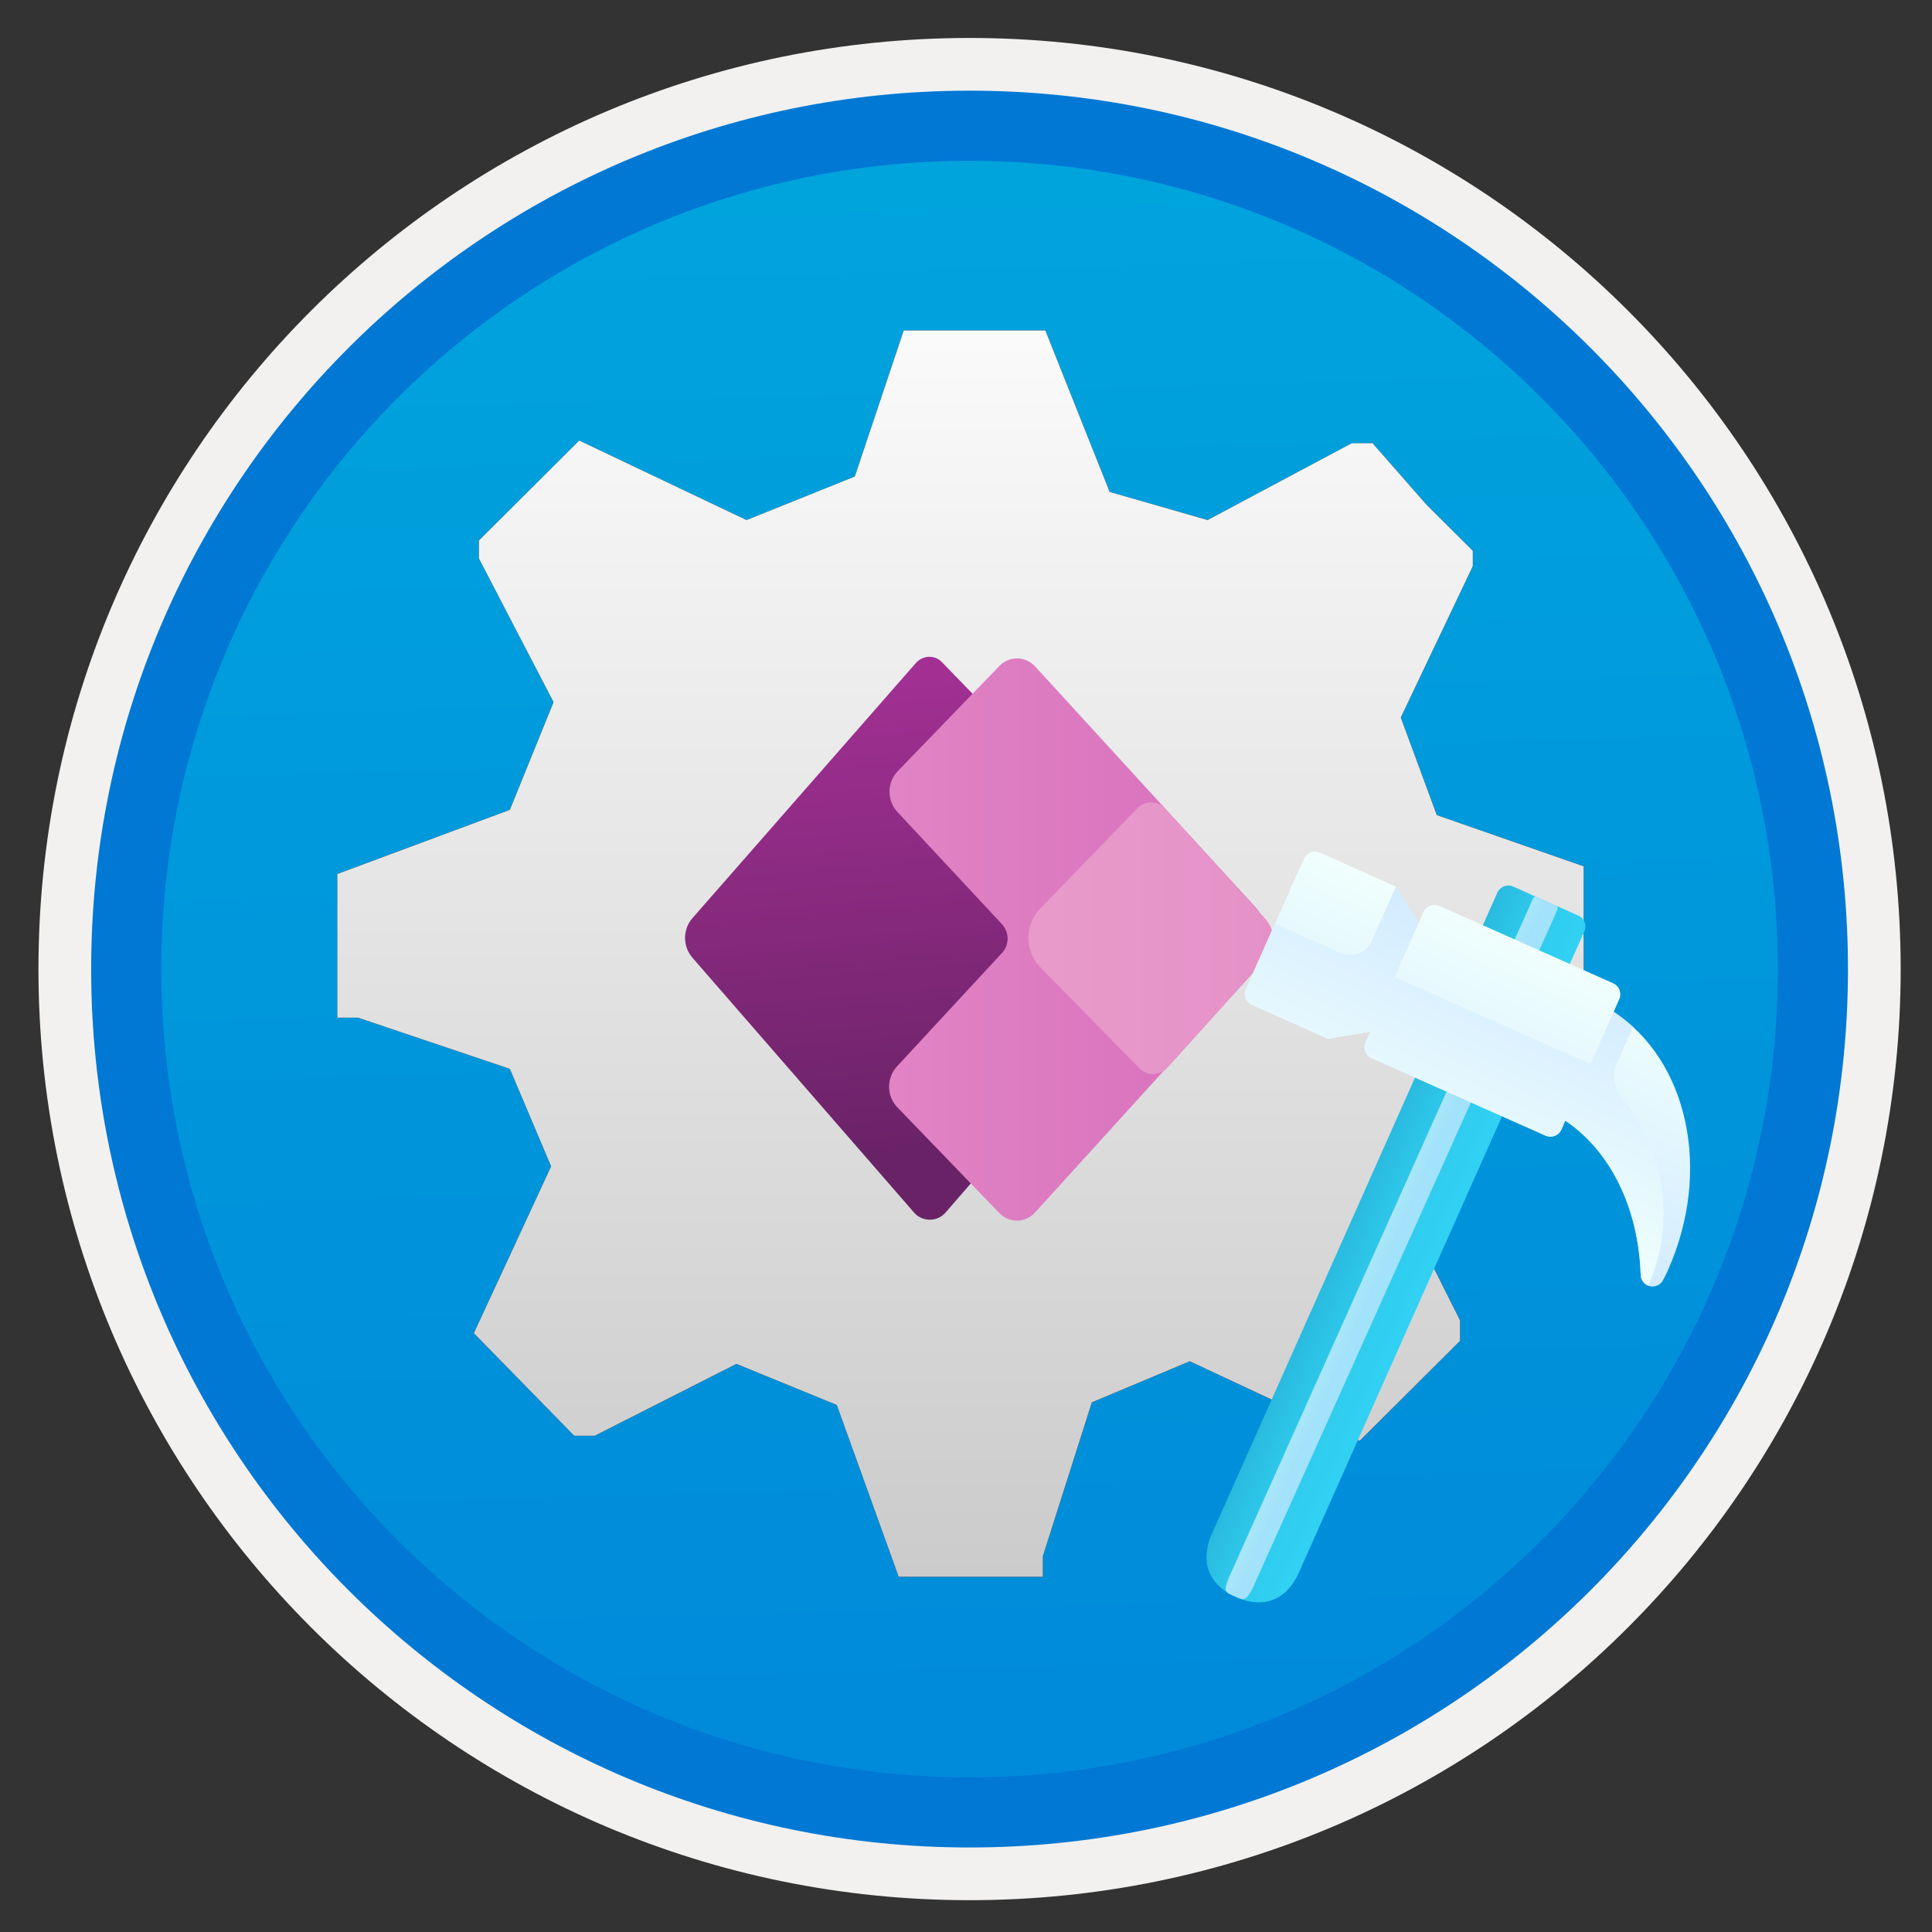
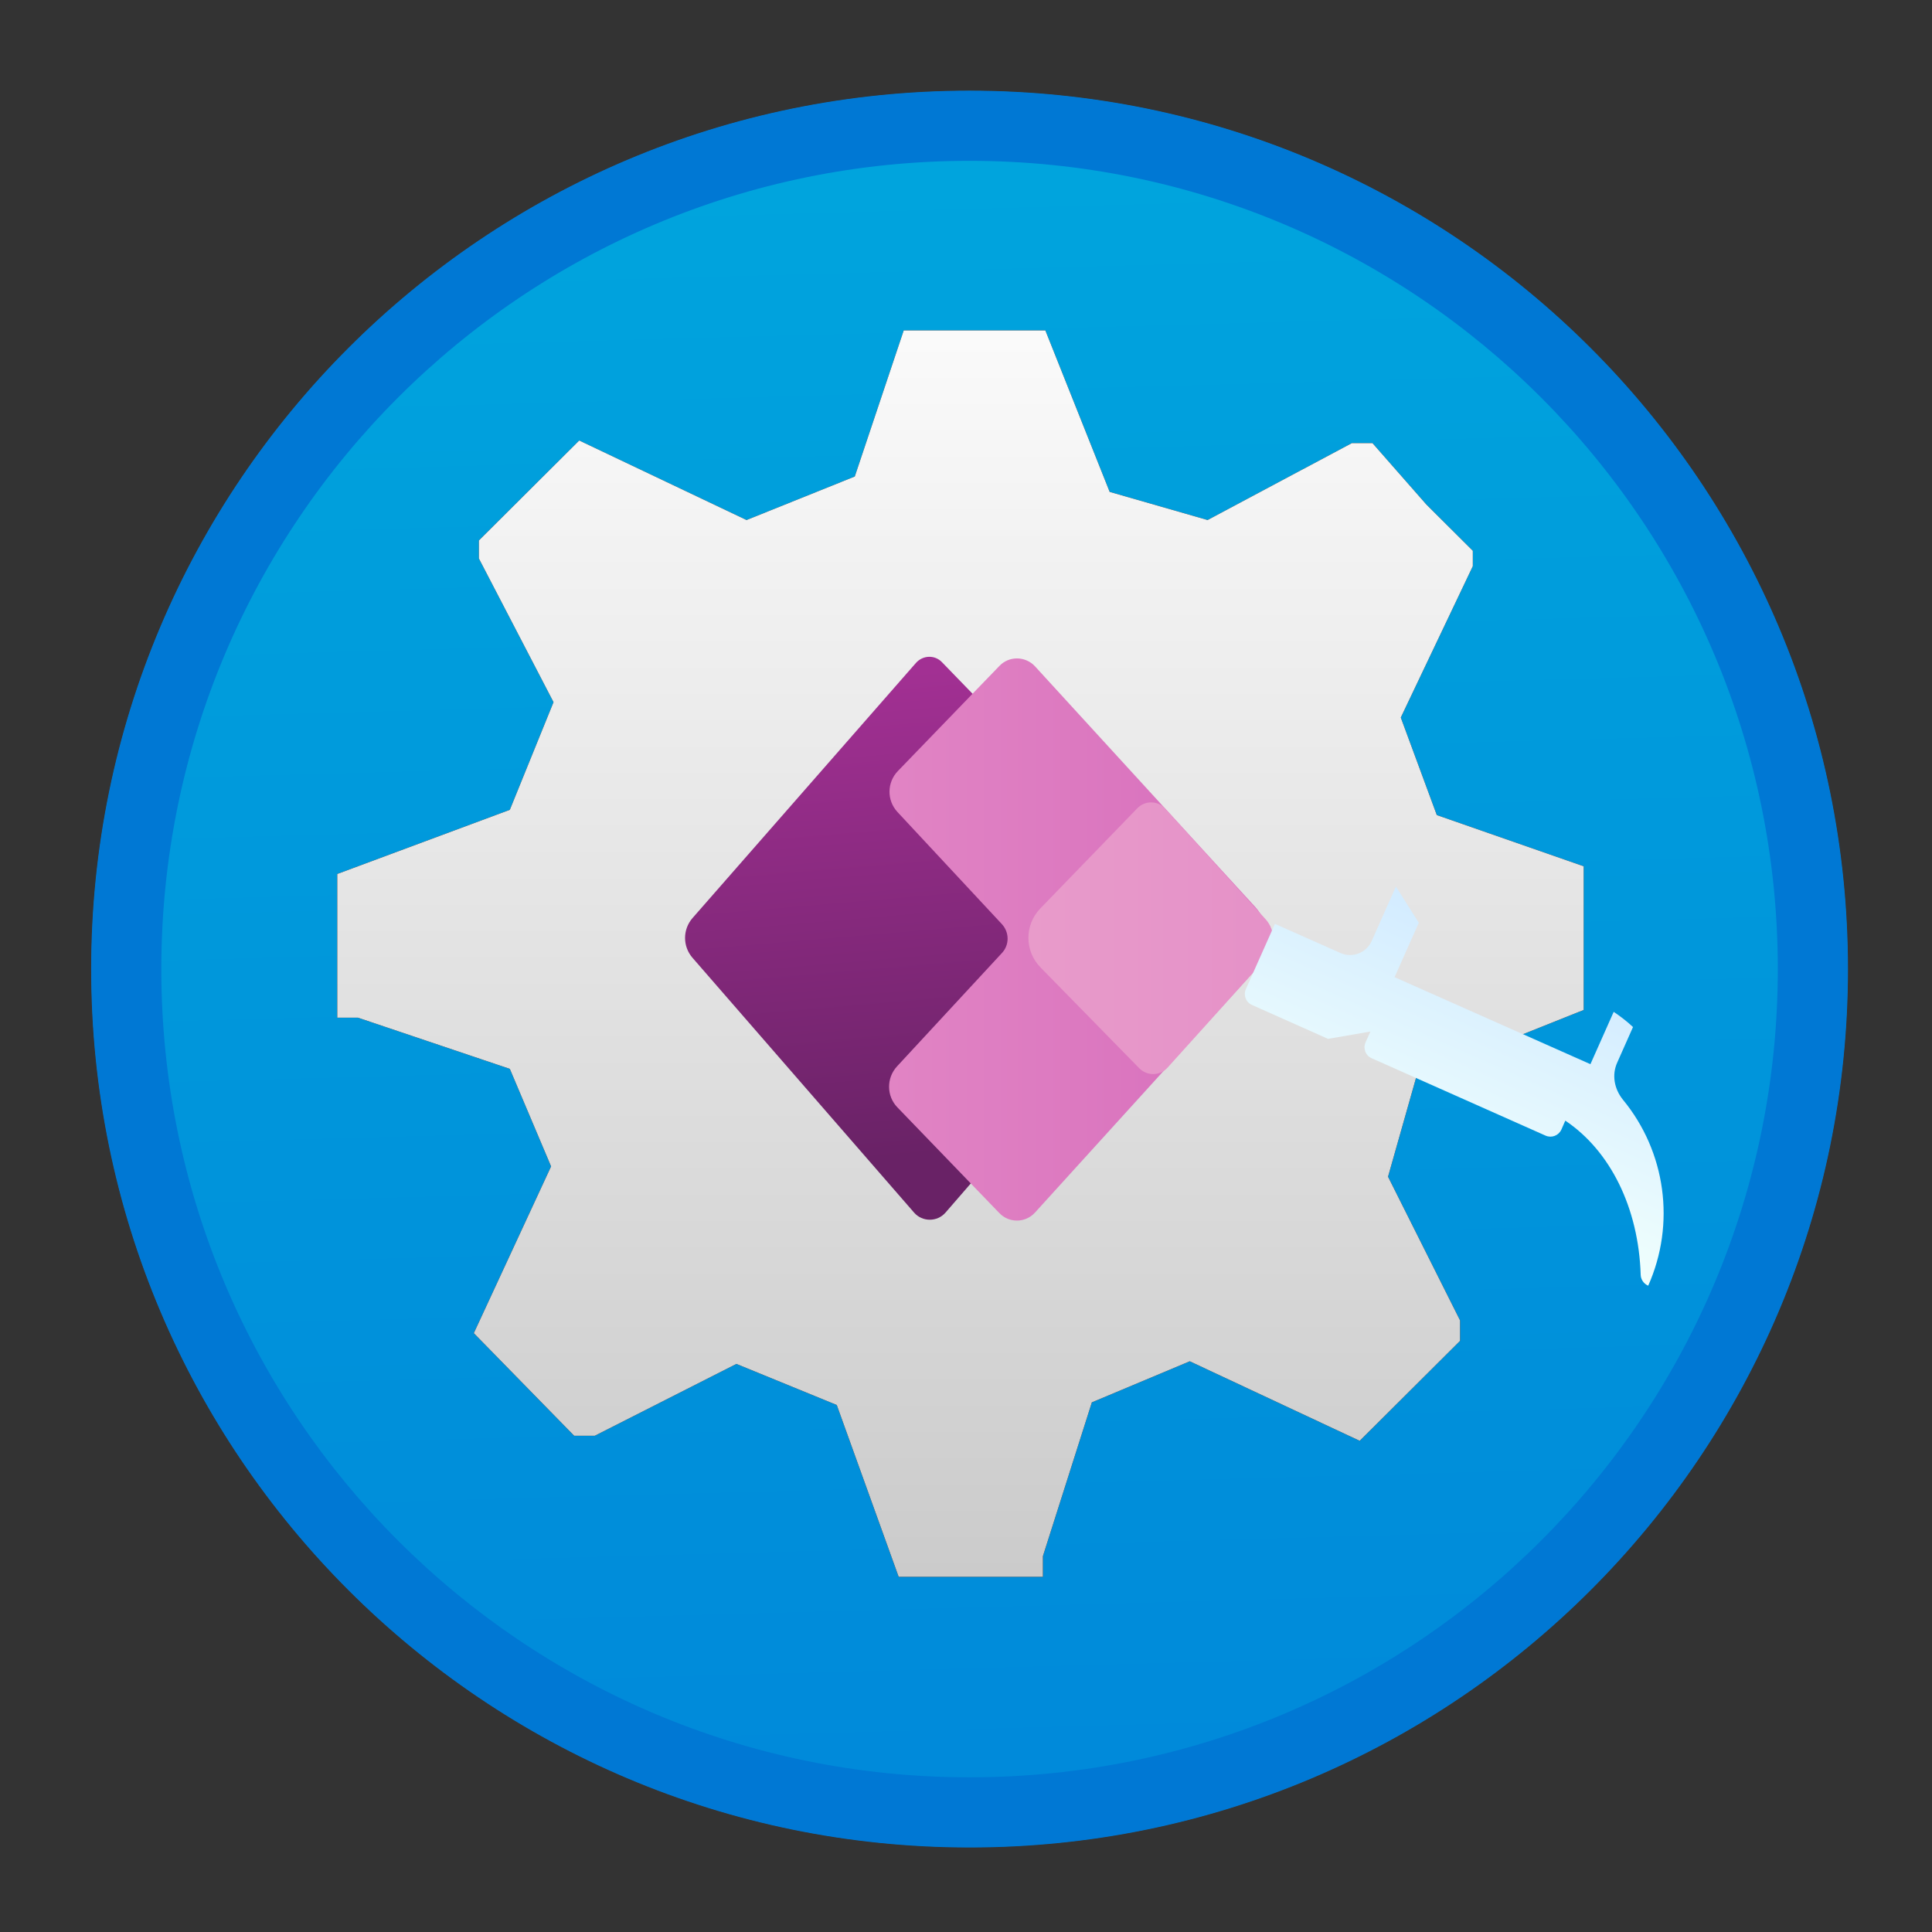
<svg xmlns="http://www.w3.org/2000/svg" width="103" height="103" viewBox="0 0 103 103" fill="none">
  <rect x="0" y="0" width="103" height="103" fill="#333333" stroke="none" />
  <path d="M51.69 98.474C25.84 98.474 4.88 77.524 4.88 51.664C4.88 25.804 25.84 4.854 51.69 4.854C77.54 4.854 98.5 25.814 98.5 51.664C98.5 77.514 77.54 98.474 51.69 98.474Z" fill="url(#paint0_linear)" />
-   <path fill-rule="evenodd" clip-rule="evenodd" d="M97.59 51.664C97.59 77.014 77.04 97.564 51.69 97.564C26.34 97.564 5.79 77.014 5.79 51.664C5.79 26.314 26.34 5.764 51.69 5.764C77.04 5.764 97.59 26.314 97.59 51.664ZM51.69 2.024C79.11 2.024 101.33 24.244 101.33 51.664C101.33 79.084 79.1 101.304 51.69 101.304C24.27 101.304 2.05 79.074 2.05 51.664C2.05 24.244 24.27 2.024 51.69 2.024Z" fill="#F2F1F0" />
  <path fill-rule="evenodd" clip-rule="evenodd" d="M94.78 51.664C94.78 75.464 75.49 94.754 51.69 94.754C27.89 94.754 8.6 75.464 8.6 51.664C8.6 27.864 27.89 8.574 51.69 8.574C75.49 8.574 94.78 27.864 94.78 51.664ZM51.69 4.834C77.55 4.834 98.52 25.804 98.52 51.664C98.52 77.524 77.55 98.494 51.69 98.494C25.83 98.494 4.86 77.524 4.86 51.664C4.86 25.804 25.82 4.834 51.69 4.834Z" fill="#0078D4" />
  <path d="M84.43 53.844V46.184L76.6 43.454L74.68 38.254L78.52 30.184V29.364L76.05 26.904L73.17 23.624H72.07L64.38 27.724L59.16 26.224L55.73 17.614H48.18L45.57 25.404L39.8 27.724L30.88 23.484L25.53 28.814V29.774L29.51 37.434L27.18 43.174L17.98 46.594V54.254H19.08L27.18 56.984L29.38 62.184L25.26 71.074L30.61 76.544H31.71L39.26 72.714L44.61 74.904L47.91 84.064H55.6V82.964L58.21 74.764L63.43 72.574L72.49 76.814L77.84 71.484V70.394L74 62.734L75.51 57.404L84.43 53.844ZM51.75 60.324C46.03 59.714 41.71 55.114 41.71 49.644C41.71 44.174 46.03 39.574 51.75 38.964C54.74 38.924 57.62 40.034 59.74 42.024C61.86 44.014 63.06 46.734 63.06 49.574C63.1 52.434 61.92 55.194 59.79 57.214C57.67 59.244 54.77 60.364 51.75 60.324Z" fill="black" />
  <path d="M84.43 53.844V46.184L76.6 43.454L74.68 38.254L78.52 30.184V29.364L76.05 26.904L73.17 23.624H72.07L64.38 27.724L59.16 26.224L55.73 17.614H48.18L45.57 25.404L39.8 27.724L30.88 23.484L25.53 28.814V29.774L29.51 37.434L27.18 43.174L17.98 46.594V54.254H19.08L27.18 56.984L29.38 62.184L25.26 71.074L30.61 76.544H31.71L39.26 72.714L44.61 74.904L47.91 84.064H55.6V82.964L58.21 74.764L63.43 72.574L72.49 76.814L77.84 71.484V70.394L74 62.734L75.51 57.404L84.43 53.844Z" fill="url(#paint1_linear)" />
  <path d="M53.04 38.214L50.22 35.304C49.84 34.904 49.2 34.924 48.83 35.344L36.92 48.944C36.39 49.554 36.39 50.454 36.92 51.064L48.73 64.644C49.17 65.154 49.97 65.154 50.41 64.644L53.94 60.574L54.33 39.624L53.04 38.214Z" fill="url(#paint2_linear)" />
  <path d="M66.92 48.354L55.17 35.514C54.66 34.974 53.8 34.964 53.29 35.494L47.87 41.104C47.28 41.714 47.27 42.674 47.85 43.294L53.41 49.264C53.82 49.704 53.82 50.384 53.41 50.814L47.82 56.854C47.25 57.474 47.26 58.434 47.84 59.034L53.28 64.674C53.8 65.214 54.66 65.204 55.17 64.654L66.92 51.714C67.79 50.764 67.79 49.304 66.92 48.354Z" fill="url(#paint3_linear)" />
  <path d="M67.48 51.114L62.24 56.924C61.84 57.364 61.16 57.374 60.74 56.954L55.47 51.574C54.62 50.704 54.61 49.314 55.46 48.434L60.63 43.094C61.04 42.664 61.73 42.674 62.13 43.114L67.48 49.014C68.01 49.604 68.01 50.514 67.48 51.114Z" fill="url(#paint4_linear)" />
-   <path d="M84.15 48.814L80.67 47.264C80.35 47.124 79.98 47.264 79.83 47.584L64.6 81.794C63.96 83.244 64.43 84.494 65.89 85.144C67.34 85.794 68.6 85.304 69.24 83.854L84.47 49.644C84.61 49.324 84.47 48.954 84.15 48.814Z" fill="url(#paint5_linear)" />
-   <path opacity="0.71" d="M81.89 47.804C81.76 47.744 81.7 47.964 81.56 48.284L65.58 83.964C65.14 84.914 65.39 84.914 65.8 85.094C66.21 85.274 66.41 85.504 66.85 84.524L82.87 48.864C83.01 48.544 83.12 48.364 82.96 48.284L81.89 47.804Z" fill="url(#paint6_linear)" fill-opacity="0.99" />
-   <path d="M86.03 53.944L86.33 53.264C86.47 52.944 86.33 52.574 86.01 52.424L76.73 48.294C76.41 48.154 76.03 48.294 75.89 48.614L75.63 49.194L74.41 47.264L70.36 45.454C70.04 45.314 69.67 45.454 69.52 45.774L66.42 52.734C66.28 53.054 66.42 53.434 66.74 53.574L70.8 55.384L73.06 54.994L72.8 55.574C72.66 55.894 72.8 56.274 73.12 56.414L82.4 60.544C82.72 60.684 83.1 60.544 83.24 60.224L83.45 59.744C85.85 61.354 87.36 64.394 87.47 67.974C87.48 68.264 87.69 68.514 87.97 68.574C88.25 68.634 88.54 68.494 88.67 68.234L88.75 68.074C88.81 67.964 88.87 67.844 88.92 67.724C91.3 62.384 89.97 56.524 86.03 53.944Z" fill="url(#paint7_linear)" />
  <path d="M86.22 56.644L87.06 54.754C86.74 54.454 86.39 54.184 86.03 53.944L84.79 56.734L74.35 52.094L75.64 49.194L74.42 47.264L73.13 50.164C72.84 50.804 72.1 51.094 71.46 50.804L67.97 49.254L66.42 52.734C66.28 53.054 66.42 53.434 66.74 53.574L70.8 55.384L73.06 54.994L72.8 55.574C72.66 55.894 72.8 56.274 73.12 56.414L82.4 60.544C82.72 60.684 83.09 60.544 83.24 60.224L83.45 59.744C85.85 61.354 87.36 64.394 87.47 67.974C87.48 68.214 87.63 68.434 87.85 68.534L87.87 68.544C89.34 65.244 88.81 61.404 86.52 58.624C86.06 58.054 85.92 57.304 86.22 56.644Z" fill="url(#paint8_linear)" />
  <defs>
    <linearGradient id="paint0_linear" x1="49.92" y1="-13.129" x2="53.903" y2="132.639" gradientUnits="userSpaceOnUse">
      <stop stop-color="#00ABDE" />
      <stop offset="1" stop-color="#007ED8" />
    </linearGradient>
    <linearGradient id="paint1_linear" x1="51.204" y1="11.001" x2="51.204" y2="84.067" gradientUnits="userSpaceOnUse">
      <stop stop-color="white" />
      <stop offset="1" stop-color="#CBCBCB" />
    </linearGradient>
    <linearGradient id="paint2_linear" x1="44.678" y1="36.13" x2="46.864" y2="61.814" gradientUnits="userSpaceOnUse">
      <stop stop-color="#A23093" />
      <stop offset="1" stop-color="#692266" />
    </linearGradient>
    <linearGradient id="paint3_linear" x1="47.398" y1="50.085" x2="67.572" y2="50.085" gradientUnits="userSpaceOnUse">
      <stop stop-color="#E184C4" />
      <stop offset="1" stop-color="#D76EBC" />
    </linearGradient>
    <linearGradient id="paint4_linear" x1="54.824" y1="50.021" x2="67.88" y2="50.021" gradientUnits="userSpaceOnUse">
      <stop stop-color="#E89BCA" />
      <stop offset="1" stop-color="#E591C8" />
    </linearGradient>
    <linearGradient id="paint5_linear" x1="83.097" y1="70.541" x2="68.308" y2="63.956" gradientUnits="userSpaceOnUse">
      <stop stop-color="#32D4F5" />
      <stop offset="0.47" stop-color="#31D1F3" />
      <stop offset="0.63" stop-color="#2EC9EB" />
      <stop offset="0.77" stop-color="#29BADE" />
      <stop offset="0.89" stop-color="#22A5CB" />
      <stop offset="1" stop-color="#198AB3" />
    </linearGradient>
    <linearGradient id="paint6_linear" x1="74.185" y1="66.631" x2="72.302" y2="65.793" gradientUnits="userSpaceOnUse">
      <stop stop-color="#D2EBFF" />
      <stop offset="1" stop-color="#F0FFFD" />
    </linearGradient>
    <linearGradient id="paint7_linear" x1="76.301" y1="63.423" x2="81.98" y2="50.667" gradientUnits="userSpaceOnUse">
      <stop stop-color="#D2EBFF" />
      <stop offset="1" stop-color="#F0FFFD" />
    </linearGradient>
    <linearGradient id="paint8_linear" x1="75.998" y1="63.179" x2="81.677" y2="50.424" gradientUnits="userSpaceOnUse">
      <stop stop-color="#F0FFFD" />
      <stop offset="1" stop-color="#D2EBFF" />
    </linearGradient>
  </defs>
</svg>